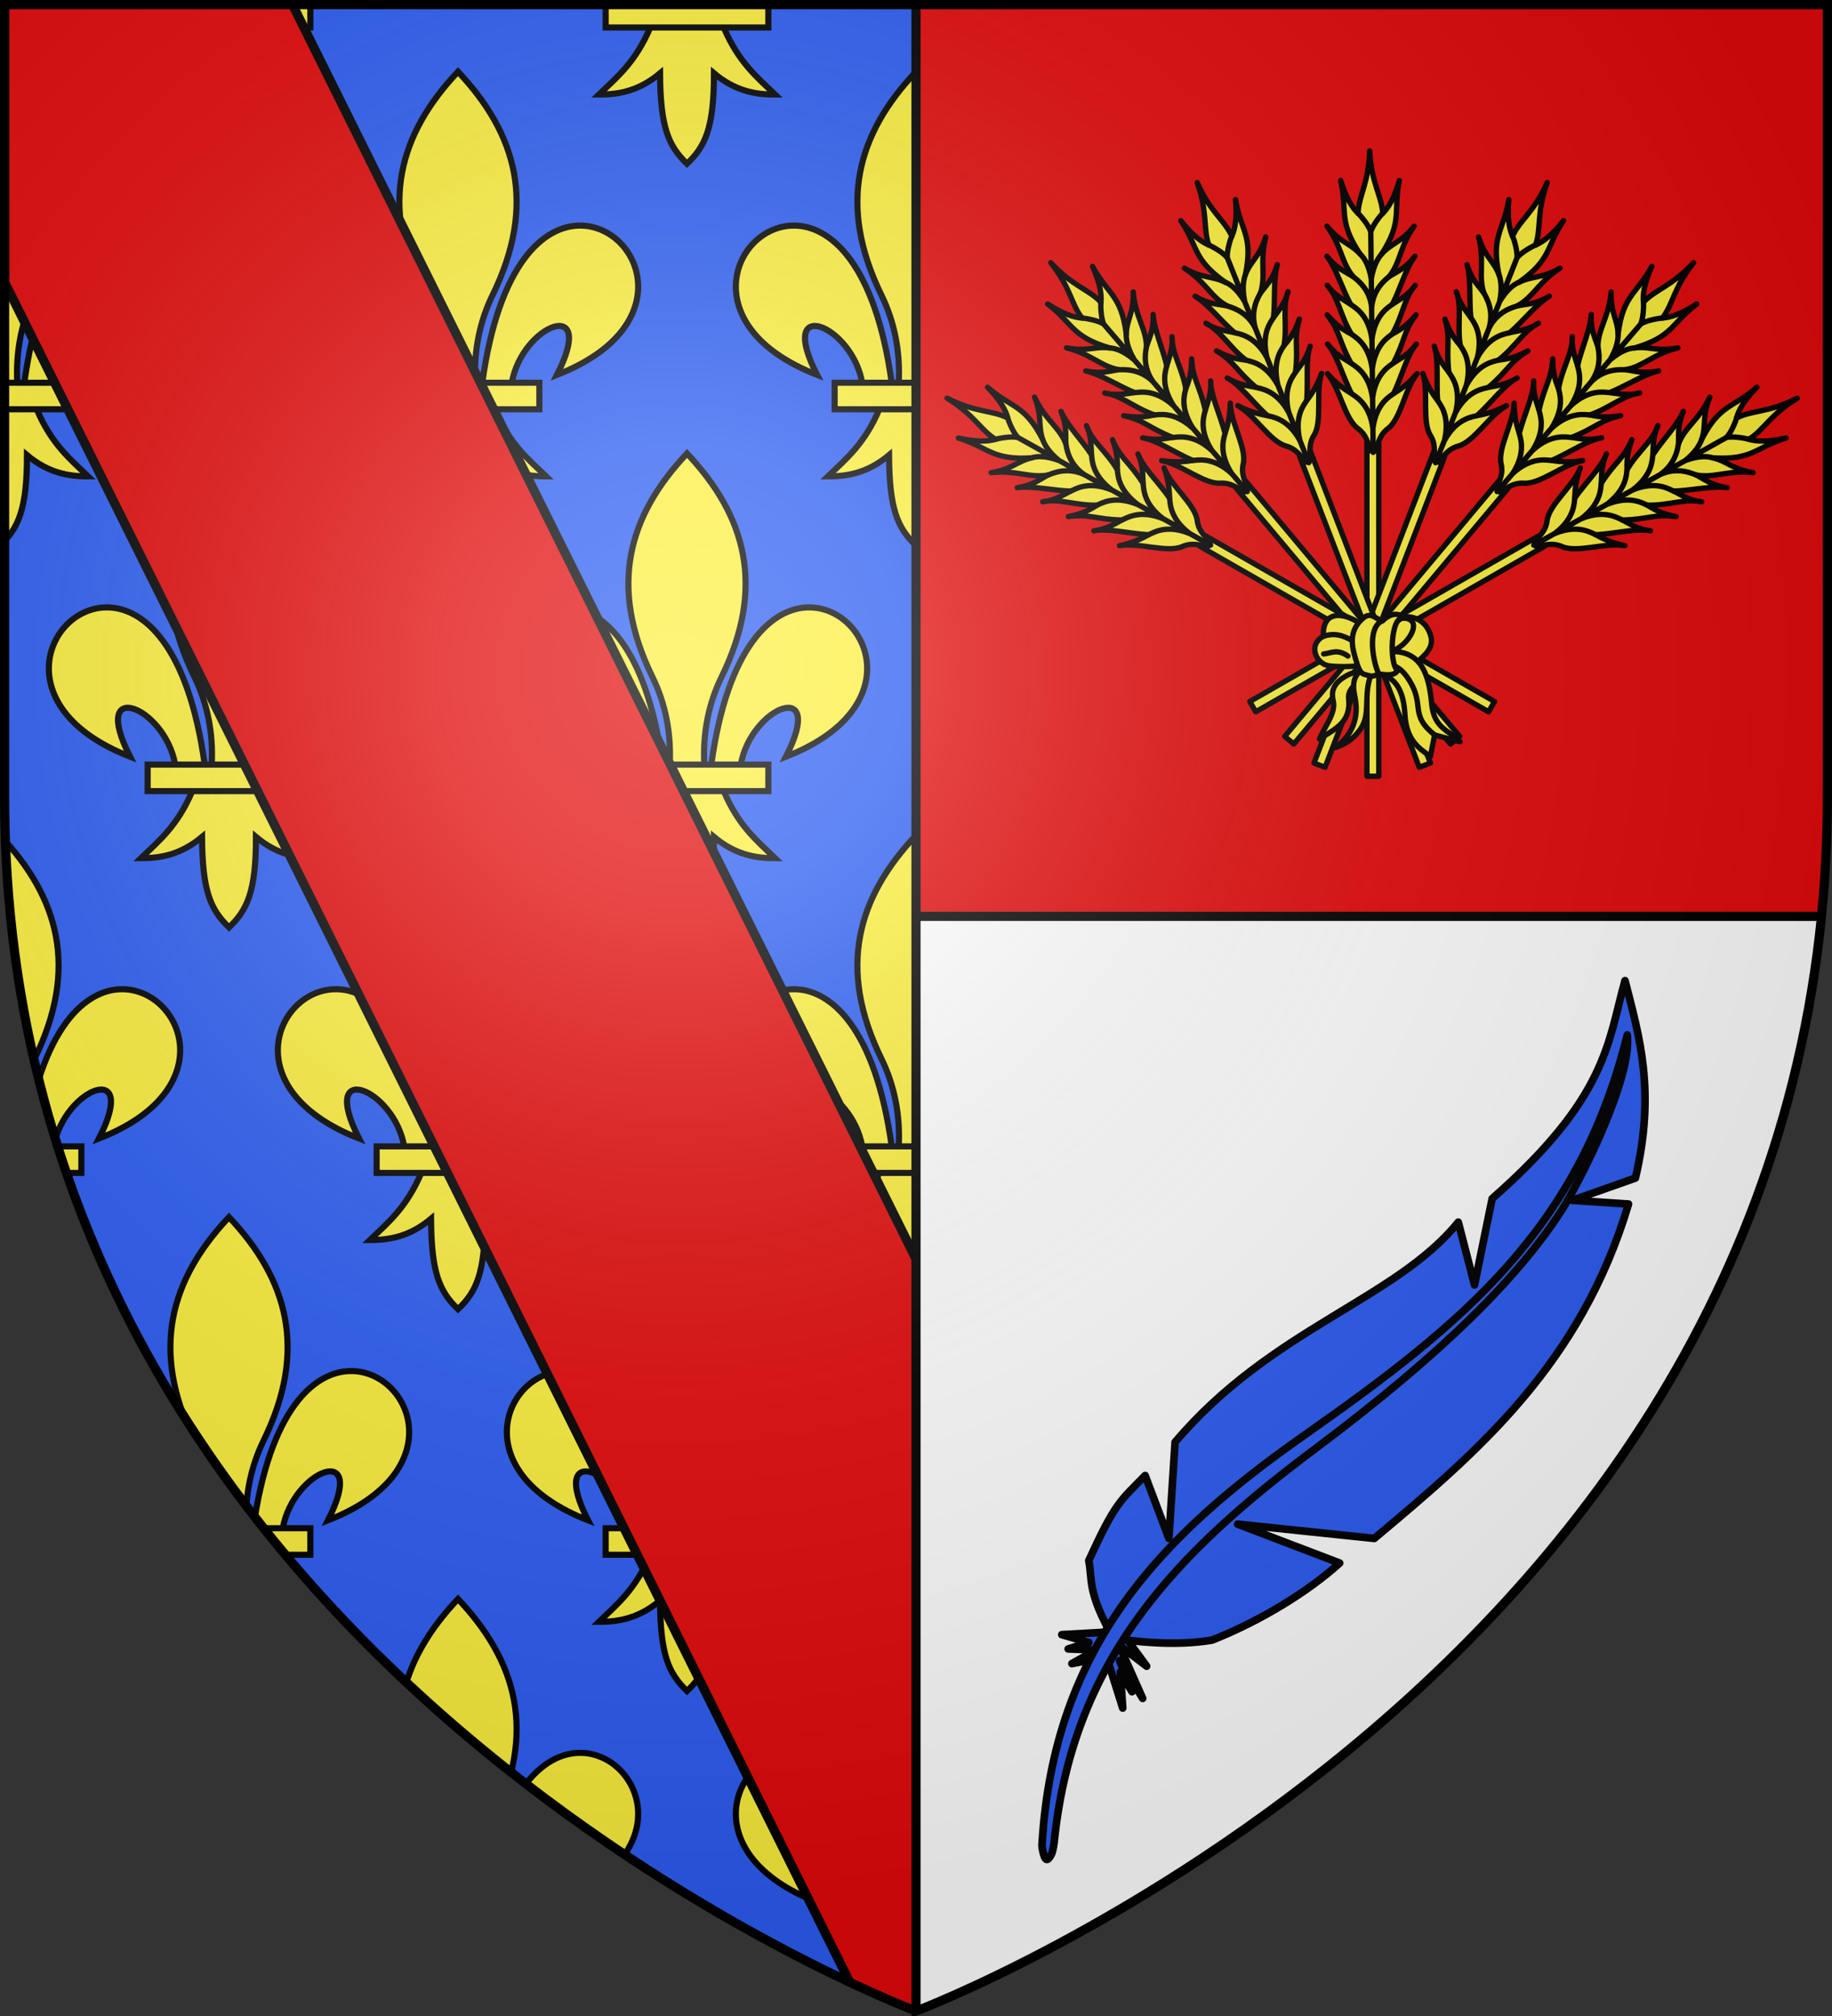
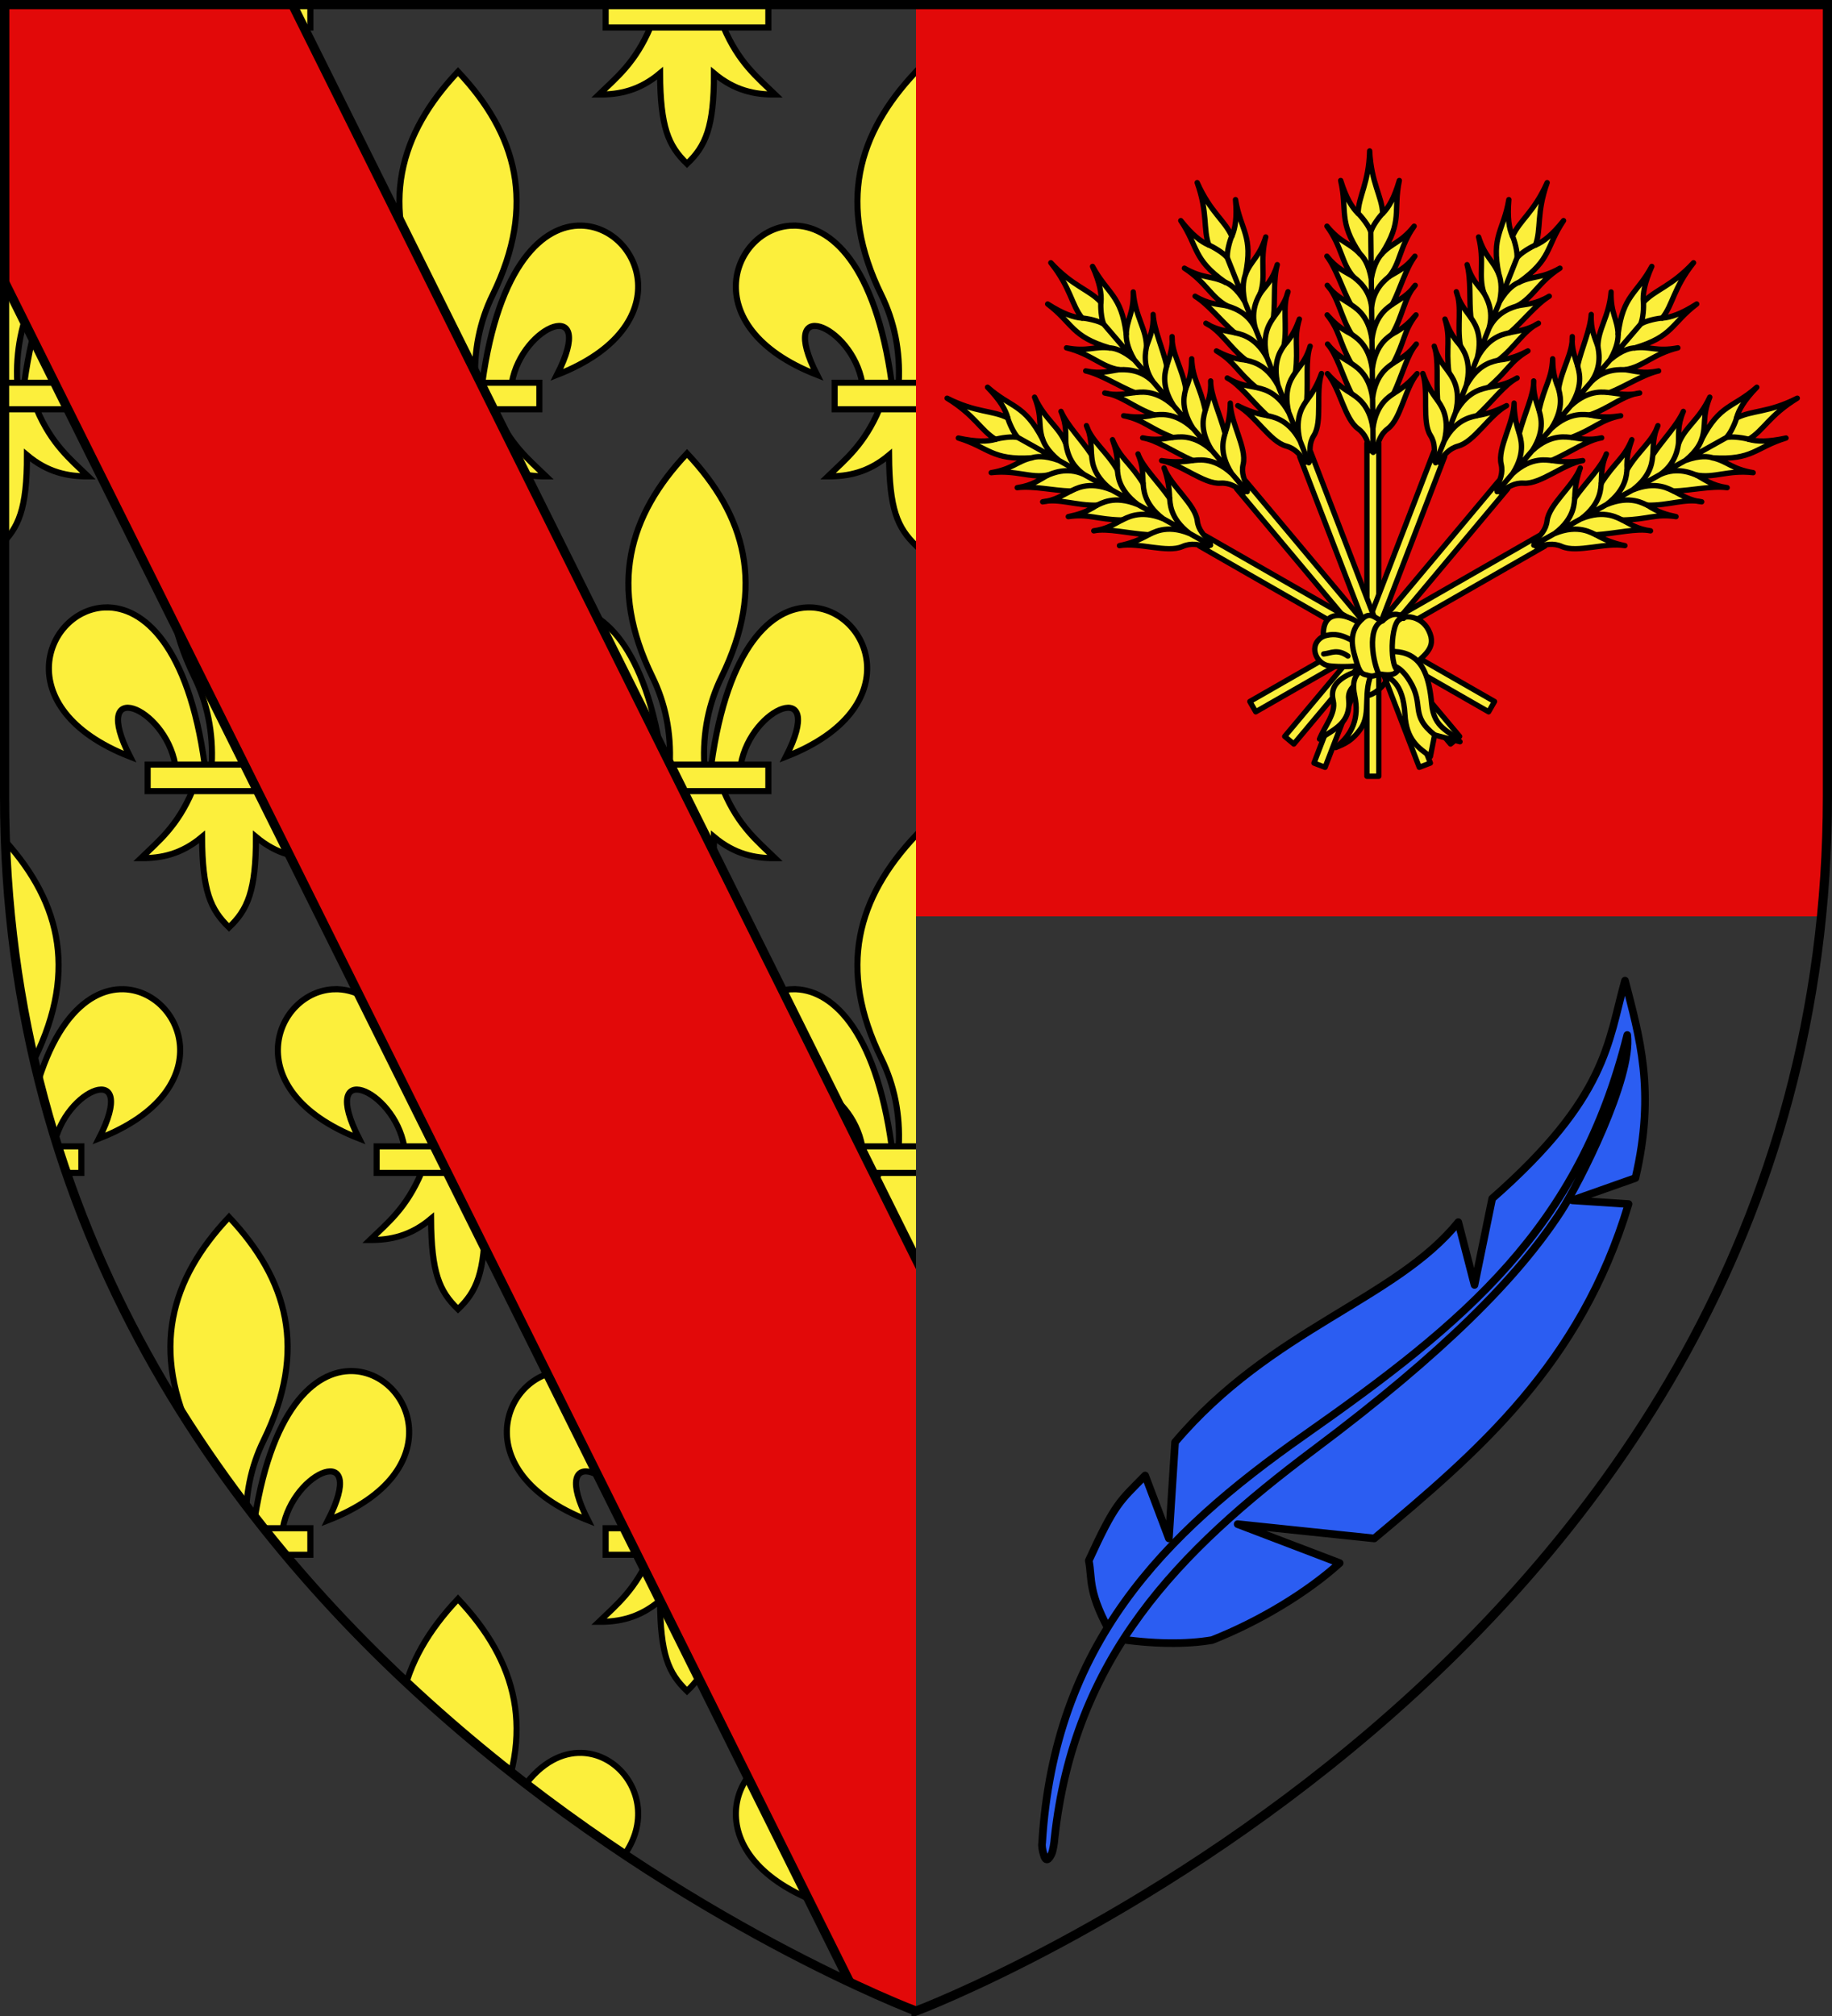
<svg xmlns="http://www.w3.org/2000/svg" xmlns:xlink="http://www.w3.org/1999/xlink" width="600" height="660">
  <rect width="100%" height="100%" fill="#333333" stroke="none" />
  <radialGradient id="h" cx="221.445" cy="226.331" r="300" gradientTransform="matrix(1.353 0 0 1.349 -77.629 -85.747)" gradientUnits="userSpaceOnUse">
    <stop offset="0" stop-color="#fff" stop-opacity=".314" />
    <stop offset=".19" stop-color="#fff" stop-opacity=".251" />
    <stop offset=".6" stop-color="#6b6b6b" stop-opacity=".125" />
    <stop offset="1" stop-opacity=".125" />
  </radialGradient>
  <clipPath id="a">
    <path d="M1.5 1.5v259.246c0 13.518.669 26.504 1.938 39.254C29.008 556.446 300 658.5 300 658.5V1.5z" />
  </clipPath>
-   <path fill="#2b5df2" d="M1.5 1.5v259.246c0 13.518.669 26.504 1.938 39.254C29.008 556.446 300 658.5 300 658.5V1.5z" />
  <g clip-path="url(#a)">
    <g clip-path="none" transform="translate(300 300)">
      <g id="e" transform="translate(-300 -300)">
        <path id="c" fill="#fcef3c" stroke="#000" stroke-width="2" d="M123.354 125.307h53.29v8.687h-53.29zM150 23.457c-19.189 20.35-25.867 43.437-11.326 73.152 4.19 8.564 6.209 18.214 5.67 28.697h11.314c-.538-10.483 1.478-20.133 5.668-28.697 14.541-29.715 7.863-52.802-11.326-73.152zm-40.406 50.398c-19.408.465-32.726 32.994 8.004 48.873-13.43-26.28 11.391-16.473 14.781 2.578h9.658c-5.347-38.773-20.025-51.748-32.443-51.45zm80.814 0c-12.418-.297-27.098 12.678-32.445 51.45h9.658c3.39-19.05 28.213-28.856 14.783-2.577 40.73-15.879 27.412-48.408 8.004-48.873zm-52.44 60.14c-4.903 11.489-10.942 16.285-16.816 21.957 6.61.03 13.19-1.239 20.018-6.96.116 17.655 2.69 23.692 8.83 29.624 6.07-5.747 8.85-11.95 8.83-29.625 6.828 5.722 13.41 6.991 20.02 6.961-5.873-5.672-11.915-10.47-16.819-21.957z" />
        <use xlink:href="#c" width="100%" height="100%" transform="translate(150)" />
        <use xlink:href="#c" width="100%" height="100%" transform="translate(-150)" />
        <use xlink:href="#c" width="100%" height="100%" transform="translate(-75 -125)" />
        <use xlink:href="#c" width="100%" height="100%" transform="translate(75 -125)" />
      </g>
      <use xlink:href="#e" width="100%" height="100%" transform="translate(0 250)" />
      <use xlink:href="#e" width="100%" height="100%" transform="translate(0 500)" />
    </g>
    <path fill="#e20909" stroke="#000" stroke-width="3" d="M68.719-52.95 1.5-52.944V92.318l461.295 927.629 58.213 28.377 76.033-38.858z" />
  </g>
-   <path fill="#fff" fill-rule="evenodd" d="M596.553 300H300v358.448S570.894 556.401 596.553 300" />
  <path fill="#e20909" d="M300 1.5V300h296.563a395 395 0 0 0 1.937-39.254V1.5z" />
-   <path fill="none" stroke="#000" stroke-width="3" d="M300 1.5v657m0-358.5h296.563" />
  <g fill="#2b5df2" stroke="#000" stroke-linecap="round" stroke-linejoin="round" stroke-width="2.5">
    <path d="M364.68 536.32c13 2.037 23.971 2.031 32.287.615 15.736-6.211 31.428-15.81 41.789-25.217l-33.408-12.74 44.753 4.675c33.886-28.37 67.582-56.992 83.26-109.477l-18.41-1.212 20.667-7.295c6.718-28.663 1.272-46.302-3.41-64.633-5.652 20.22-5.703 38.183-43.502 71.354l-5.79 28.276-5.317-20.564c-20.473 25.352-61.263 34.836-92.748 72.028l-2.029 31.52-7.78-20.602c-8.304 8.498-9.75 8.843-18.462 27.865 1.292 6.238-.69 10.132 8.1 25.406" />
-     <path d="m368.053 535.266 7.484 10.212-9.03-6.893 7.728 17.433-7.557-12.378 4.052 10.186-3.813-6.411.786 11.767-5.27-16.716-11.38 2.172 8.037-4.48-9.25-.327 6.788-2.114-8.884-2.56 18.058-1.003" />
    <path d="M532.943 338.843c1.713 14.095-15.756 48.592-21.763 57.81-13.954 21.41-38.22 46.036-80.689 77.828-44.81 33.545-78.762 68.142-85.13 127.508-.048 1.054-.499 4-.96 4.944-.972 1.987-1.903 2.823-2.641.032-.387-1.465-.624-2.634-.446-3.672 3.978-64.844 39.399-100.829 85.774-133.37 52.917-37.13 90.12-67.831 105.855-131.08z" />
  </g>
  <g stroke-width="2.63" transform="matrix(.666 0 0 .665 141.832 63.281)">
    <g id="g" stroke="#000" stroke-linecap="round" stroke-linejoin="round" stroke-width="2.462">
      <path d="M2.736-387.917v-153.531l-5.471-.096v153.627z" style="fill:#fcef3c;fill-rule:evenodd;stroke:#000;stroke-width:2.462;stroke-linecap:round;stroke-linejoin:round" transform="matrix(-1.068 0 0 1.068 462.156 701.285)" />
      <path d="M-1.256-537.92c-1.412-4.328-2.13-7.592-5.62-10.205-6.085-4.555-7.756-18.238-13.5-25.375 3.124 3.678 6.717 6.721 10.79 9.12-3.96-8.437-6.246-17.937-10.426-22.757 3.51 4.692 7.052 6.54 10.59 8.777-5.433-10.299-4.63-14.64-10.446-22.216 2.655 3.059 5.539 6.091 10.953 8.836-4.837-8.27-5.539-16.879-10.59-22.472 2.887 4.192 7.073 6.5 10.518 8.732-3.78-7.429-6.059-16.234-10.373-22.156 4.403 5.739 8.062 6.974 11.924 9.436-5.352-6.416-4.825-13.765-11.566-23.264 6.218 7.782 10.22 7.596 14.958 12.824-9.913-15.445-5.199-19.522-8.141-33.887 2.343 8.1 4.943 12.49 7.66 15.167.355-8.008 5.247-13.82 6-28.809.4 14.99 5.156 20.8 5.323 28.809 2.78-2.677 5.483-7.067 8.017-15.167-3.28 14.365 1.339 18.442-8.938 33.887 4.86-5.228 8.859-5.042 15.26-12.824-6.964 9.499-6.61 16.848-12.113 23.264 3.92-2.462 7.608-3.697 12.146-9.436-4.453 5.922-6.94 14.727-10.894 22.156 3.497-2.231 7.738-4.54 10.723-8.732-5.182 5.593-6.087 14.202-11.118 22.472 5.48-2.745 8.434-5.777 11.16-8.836C15.05-593 15.75-588.66 10.075-578.36c3.591-2.238 7.177-4.085 10.797-8.777-4.294 4.82-6.804 14.32-10.96 22.756 4.128-2.398 7.793-5.441 11.002-9.12-5.91 7.138-7.902 20.821-14.094 25.376-3.552 2.614-4.347 5.877-5.86 10.204z" style="fill:#fcef3c;fill-rule:evenodd;stroke:#000;stroke-width:2.462;stroke-linecap:round;stroke-linejoin:round" transform="matrix(-1.068 0 0 1.068 462.156 701.285)" />
      <path fill="none" stroke-width="2.629" d="M462.175 115.877c1.594-12.827 8.88-16.154 10.22-17.35M462 100.947c1.594-12.827 8.88-16.155 10.219-17.351m-10.366 3.06c1.594-12.826 8.485-16.153 9.824-17.35m-9.981 2.677c1.594-12.827 8.719-16.155 10.058-17.351m-10.209 1.681c.8-9.519 7.213-14.07 8.553-15.266m-8.73 1.171c1.286-7.797 4.08-11.124 5.107-12.32m-5.34-10.708c.492-2.768 4.514-8.09 5.853-9.286m-4.813 105.973c-1.594-12.827-9.264-16.154-10.603-17.35m10.428 2.42c-1.594-12.827-9.264-16.155-10.604-17.351m10.457 3.06c-1.594-12.826-8.911-16.153-10.25-17.35m10.093 2.677c-1.594-12.827-9.176-16.155-10.515-17.351m10.364 1.681c-.8-9.519-7.688-14.07-9.027-15.266m8.85 1.171c-1.284-7.797-4.15-11.124-5.49-12.32m5.257-10.708c-.491-2.768-4.9-8.09-6.24-9.286m7.42 117.65-1.18-108.364" />
    </g>
    <use xlink:href="#f" width="100%" height="100%" transform="matrix(-1 0 0 1 923.635 0)" />
    <g id="f" stroke-width="2.63" transform="matrix(-1.068 0 0 1.068 462.156 701.285)">
      <use xlink:href="#g" width="100%" height="100%" transform="matrix(-.874 -.336 -.336 .874 476.425 -488.565)" />
      <use xlink:href="#g" width="100%" height="100%" transform="matrix(-.717 -.601 -.601 .718 465.985 -332.833)" />
      <use xlink:href="#g" width="100%" height="100%" transform="matrix(-.466 -.812 -.812 .466 393.742 -178.462)" />
    </g>
    <g stroke="#000" stroke-linecap="round" stroke-linejoin="round">
      <path fill="#fcef3c" d="M465.252 222.764c-4.79-12.335-28.284-23.97-27.438-4.677-7.858 4.24-3.514 13.7 2.788 14.54 5.168.688 15.009.427 18.726-.797l20.717 2.59c6.845-6.836 13.997-10.255 9.562-19.205-2.549-5.143-7.345-6.687-10.16-6.688-6.842-.003-9.591 9.202-14.195 14.237z" />
      <path fill="none" d="M437.814 218.087c9.029-3.006 13.499 2.825 20.12 4.581" />
      <g fill="#e20909" stroke-width="2.462">
        <g stroke-width="3.078">
          <path fill="#fcef3c" stroke-width="2.629" d="M465.875 236.475c4.494 1.706 11.167 4.294 12.042 20.003.715 12.822 6.801 16.615 12.522 20.799l2.082-10.617 12.49 3.33c-4.96-5.52-12.808-6.198-13.948-18.735-1.204-13.24-4.398-20.47-10.616-23.731-4.853-2.546-9.934-1.986-14.572-1.666" />
-           <path fill="none" stroke-width="2.629" d="M492.52 266.66c-12.438-9.986-4.795-14.495-12.282-26.646-5.01-8.133-9.08-7.932-14.78-8.952m11.648-22.008c13.135.647-2.713 20.767-10.14 15.56" />
+           <path fill="none" stroke-width="2.629" d="M492.52 266.66c-12.438-9.986-4.795-14.495-12.282-26.646-5.01-8.133-9.08-7.932-14.78-8.952c13.135.647-2.713 20.767-10.14 15.56" />
        </g>
        <g fill="#fcef3c" stroke-width="3.078">
          <path stroke-width="2.629" d="M435.92 268.69c7.011-4.826 15.58-7.739 14.332-19.79-.787-7.608 9.63-10.239 14.532-14.448l-3.185-3.782c-6.478 5.685-7.939 4.472-11.944 6.569-7.575 3.966-7.935 8.5-6.967 12.74 1.36 5.959-4.271 12.45-6.768 18.71" />
          <path stroke-width="2.629" d="M462.395 234.65c-5.745 10.493-.767 21.048-6.17 28.864-4.194 6.066-8.077 7.598-12.342 9.356 8.312-6.514 11.651-14.61 9.355-25.48-2.22-10.509 2.858-11.098 4.977-15.526" />
        </g>
        <path fill="#fcef3c" stroke-width="2.629" d="M457.366 209.157c4.094-3.526 6.384.844 9.576 1.267 2.657-2.654 7.371-4.951 10.299-1.164-6.356-1.876-7.231 23.075-2.836 25.667-1.852 2.806-5.619 2.166-9.294 1.69-1.511.44-2.579 1.649-5.351.704-1.77-.603-3.599.039-5.351-5.633-2.231-7.217-5.09-15.602 2.957-22.531z" />
        <path fill="none" stroke-width="2.629" d="M437.972 226.776c3.691-.353 6.612-2.654 11.904 1.042m17.066-17.394c-8.24 3.318-4.33 21.763-1.831 26.193" />
      </g>
    </g>
  </g>
-   <path fill="url(#h)" fill-rule="evenodd" d="M300 658.5s298.5-112.32 298.5-397.772V1.5H1.5v259.228C1.5 546.18 300 658.5 300 658.5" />
  <path fill="none" stroke="#000" stroke-width="3" d="M300 658.397S1.5 546.095 1.5 260.688V1.5h597v259.188c0 285.407-298.5 397.71-298.5 397.71z" />
</svg>